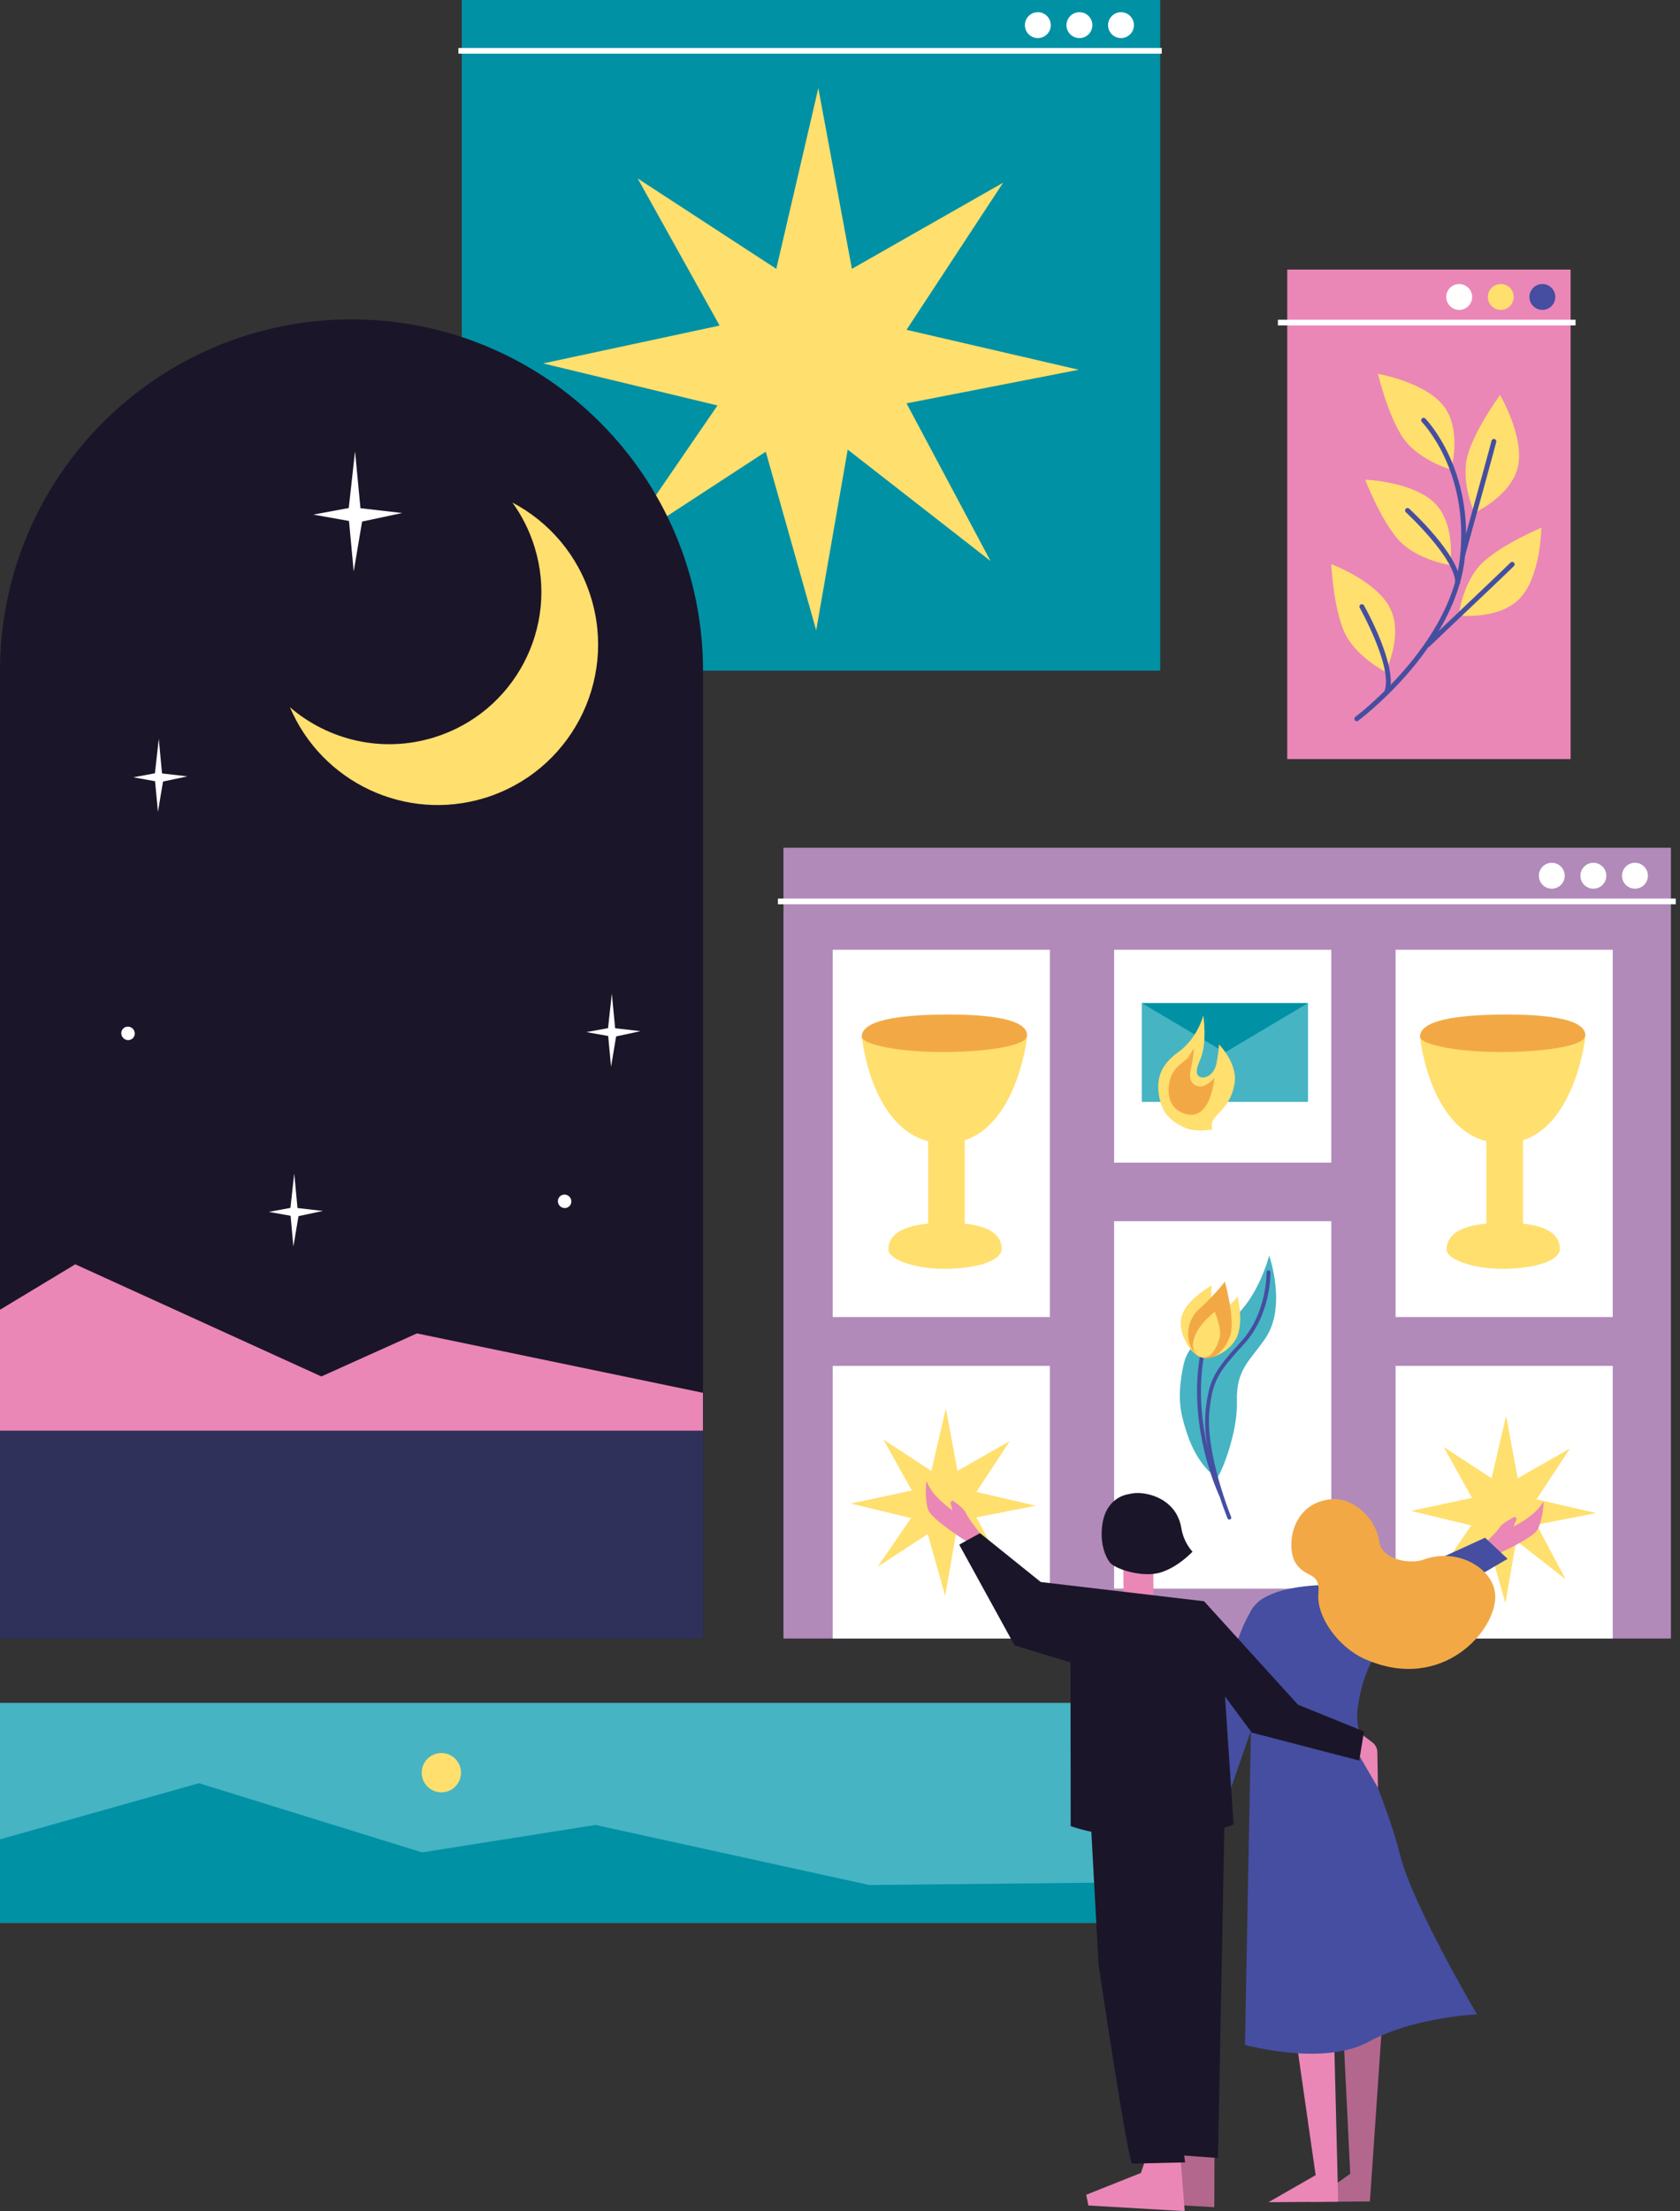
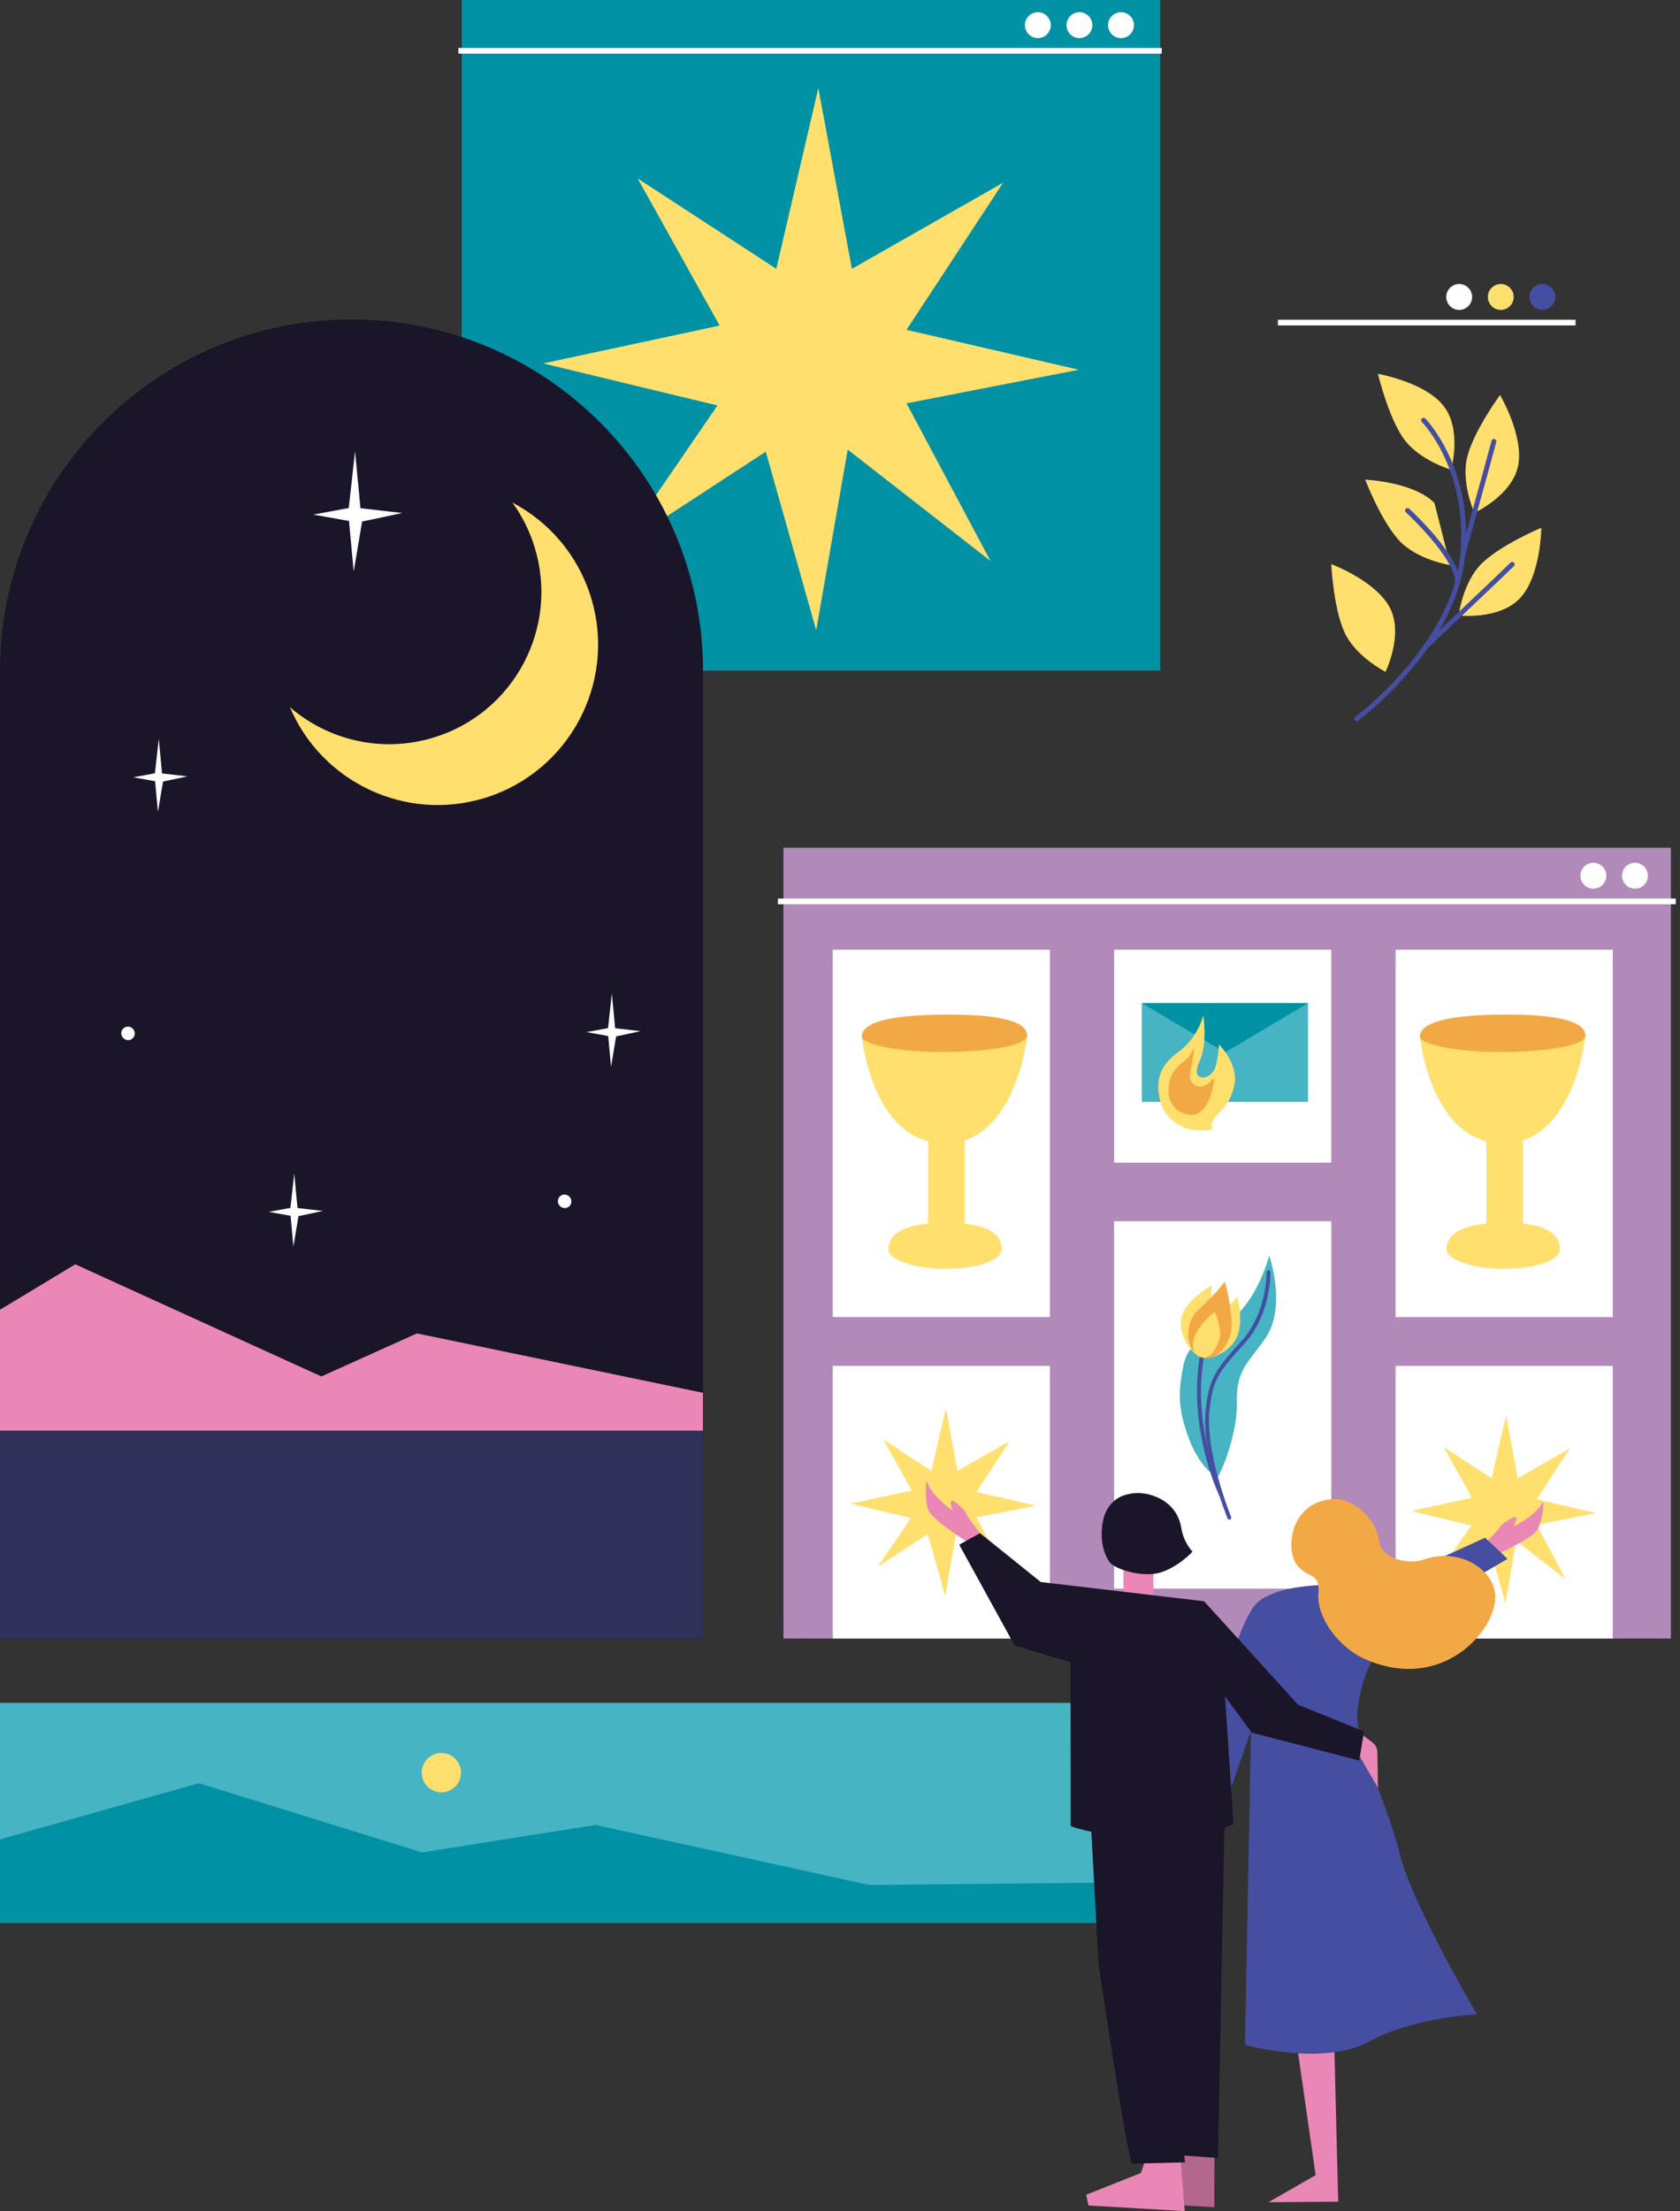
<svg xmlns="http://www.w3.org/2000/svg" version="1.1" x="0px" y="0px" style="enable-background:new 0 0 500 500;" xml:space="preserve" viewBox="83.57 33.7 340.18 447.43">
  <rect x="83.57" y="33.7" width="340.18" height="447.43" fill="#333333" stroke="none" />
  <style type="text/css">
	.st0{fill:#0091A5;}
	.st1{fill:#FFDF6E;}
	.st2{fill:#FFFFFF;}
	.st3{fill:#1B1529;}
	.st4{fill:#2F315A;}
	.st5{fill:#EA87B6;}
	.st6{fill:#46B4C3;}
	.st7{fill:#454EA0;}
	.st8{fill:#B18ABA;}
	.st9{fill:#F2A945;}
	.st10{fill:#B3678D;}
</style>
  <g id="background">
    <g>
      <g>
        <rect x="177.07" y="33.7" class="st0" width="141.43" height="135.71" />
      </g>
      <g>
        <polygon class="st1" points="249.27,51.53 240.76,88.1 212.69,69.81 229.28,99.58 193.55,107.24 228.85,115.75 209.29,144.24      238.63,125.1 248.84,161.25 255.22,124.68 284.14,147.22 267.13,115.32 302,108.52 267.13,100.44 286.69,70.67 256.07,88.1         " />
      </g>
      <g>
        <g>
          <circle class="st2" cx="293.72" cy="38.79" r="2.62" />
        </g>
        <g>
          <circle class="st2" cx="302.14" cy="38.79" r="2.62" />
        </g>
        <g>
          <circle class="st2" cx="310.56" cy="38.79" r="2.62" />
        </g>
      </g>
      <g>
        <rect x="176.39" y="43.41" class="st2" width="142.42" height="1.15" />
      </g>
    </g>
    <g>
      <g>
        <path class="st3" d="M225.93,365.26H83.57V169.51c0-39.31,31.87-71.18,71.18-71.18h0c39.31,0,71.18,31.87,71.18,71.18V365.26z" />
      </g>
      <g>
        <g>
          <path class="st1" d="M181.76,195.16c17.14-5.28,26.76-23.46,21.47-40.6c-2.65-8.59-8.54-15.29-15.91-19.17      c1.94,2.67,3.48,5.7,4.5,9.03c5.01,16.25-4.11,33.49-20.36,38.5c-10.51,3.24-21.42,0.57-29.18-6.11      C148.7,191.96,165.69,200.11,181.76,195.16z" />
        </g>
      </g>
      <g>
        <rect x="83.57" y="323.21" class="st4" width="142.36" height="42.05" />
      </g>
      <g>
        <polygon class="st5" points="83.57,298.73 98.81,289.54 148.64,312.23 167.99,303.52 225.91,315.54 225.91,323.21 83.57,323.21         " />
      </g>
      <g>
        <polygon class="st2" points="110.57,190.99 114.94,190.18 115.72,183.2 116.38,190.21 121.52,190.8 116.58,191.85 115.55,198      114.97,191.78    " />
      </g>
      <g>
        <polygon class="st2" points="138.01,278.93 142.38,278.12 143.15,271.14 143.81,278.15 148.96,278.74 144.01,279.79      142.98,285.94 142.41,279.72    " />
      </g>
      <g>
        <polygon class="st2" points="202.32,242.55 206.69,241.75 207.46,234.77 208.13,241.77 213.27,242.36 208.33,243.42      207.3,249.56 206.72,243.34    " />
      </g>
      <g>
        <polygon class="st2" points="147.01,137.83 154.19,136.5 155.46,125.02 156.56,136.54 165.01,137.51 156.89,139.24      155.19,149.35 154.24,139.12    " />
      </g>
      <g>
        <ellipse transform="matrix(0.707 -0.707 0.707 0.707 -139.618 148.572)" class="st2" cx="109.53" cy="242.82" rx="1.35" ry="1.38" />
      </g>
      <g>
        <ellipse transform="matrix(0.707 -0.707 0.707 0.707 -137.749 221.044)" class="st2" cx="197.95" cy="276.8" rx="1.35" ry="1.38" />
      </g>
    </g>
    <g>
      <g>
        <rect x="83.57" y="378.29" class="st6" width="227.89" height="44.49" />
      </g>
      <g>
        <polygon class="st0" points="83.57,422.78 311.46,422.78 311.46,414.61 259.61,415.14 204.15,402.99 169.03,408.54      123.86,394.54 83.57,405.9    " />
      </g>
      <g>
        <circle class="st1" cx="172.94" cy="392.41" r="3.98" />
      </g>
    </g>
    <g>
      <g>
-         <rect x="344.22" y="88.25" class="st5" width="57.38" height="99.05" />
-       </g>
+         </g>
      <g>
        <g>
          <circle class="st2" cx="379.04" cy="93.79" r="2.62" />
        </g>
        <g>
          <circle class="st1" cx="387.46" cy="93.79" r="2.62" />
        </g>
        <g>
          <circle class="st7" cx="395.88" cy="93.79" r="2.62" />
        </g>
      </g>
      <g>
        <rect x="342.33" y="98.4" class="st2" width="60.27" height="1.15" />
      </g>
      <g>
        <g>
          <path class="st1" d="M377.4,128.75c0,0-6.61-1.92-9.71-6.43c-3.1-4.51-5.1-12.97-5.1-12.97s9.47,1.64,13.28,6.48      C379.68,120.68,377.4,128.75,377.4,128.75z" />
        </g>
        <g>
-           <path class="st1" d="M377.23,148.06c0,0-6.8-1.04-10.47-5.11c-3.66-4.07-6.75-12.19-6.75-12.19s9.6,0.38,14.01,4.69      C378.44,139.75,377.23,148.06,377.23,148.06z" />
+           <path class="st1" d="M377.23,148.06c0,0-6.8-1.04-10.47-5.11c-3.66-4.07-6.75-12.19-6.75-12.19s9.6,0.38,14.01,4.69      z" />
        </g>
        <g>
          <path class="st1" d="M378.93,158.25c0,0,0.82-6.83,4.77-10.62c3.95-3.79,11.97-7.13,11.97-7.13s-0.08,9.61-4.24,14.16      S378.93,158.25,378.93,158.25z" />
        </g>
        <g>
          <path class="st7" d="M358.3,179.65c-0.15,0-0.3-0.07-0.39-0.2c-0.16-0.22-0.12-0.53,0.1-0.69c0.19-0.14,19.18-14.44,21.17-32.08      c2-17.62-7.6-27.49-7.7-27.59c-0.19-0.19-0.19-0.5,0-0.7c0.19-0.19,0.5-0.19,0.7,0c0.1,0.1,10.03,10.3,7.98,28.39      c-1.07,9.46-6.88,17.86-11.57,23.25c-5.06,5.82-9.95,9.47-10,9.51C358.51,179.62,358.41,179.65,358.3,179.65z" />
        </g>
        <g>
          <path class="st7" d="M378.73,152.08c-0.27,0-0.49-0.22-0.49-0.49c-0.04-5.03-9.9-14.13-10-14.23c-0.2-0.18-0.21-0.5-0.03-0.7      c0.18-0.2,0.5-0.21,0.7-0.03c0.42,0.38,10.27,9.48,10.32,14.94C379.22,151.85,379,152.07,378.73,152.08      C378.73,152.08,378.73,152.08,378.73,152.08z" />
        </g>
        <g>
          <path class="st1" d="M364.12,169.65c0,0-6.14-3.1-8.36-8.11c-2.22-5.01-2.63-13.69-2.63-13.69s9.01,3.35,11.86,8.81      S364.12,169.65,364.12,169.65z" />
        </g>
        <g>
-           <path class="st7" d="M364.45,173.96c-0.05,0-0.1-0.01-0.15-0.02c-0.26-0.08-0.4-0.36-0.32-0.62c1.53-4.8-5.01-16.51-5.08-16.63      c-0.13-0.24-0.05-0.54,0.19-0.67c0.23-0.13,0.54-0.05,0.67,0.19c0.28,0.5,6.82,12.21,5.16,17.41      C364.85,173.82,364.66,173.96,364.45,173.96z" />
-         </g>
+           </g>
        <g>
          <path class="st7" d="M372.86,164.68l-0.68-0.71c0,0,8.53-8.12,11.71-11.12c3.18-3,5.54-5.31,5.54-5.31      c0.19-0.19,0.5-0.19,0.7,0.01s0.19,0.51-0.01,0.7c0,0-2.37,2.31-5.55,5.32C381.39,156.56,372.86,164.68,372.86,164.68z" />
        </g>
        <g>
          <path class="st1" d="M382.11,137.48c0,0-2.82-6.28-1.38-11.56c1.43-5.28,6.58-12.29,6.58-12.29s4.88,8.27,3.66,14.32      C389.74,133.99,382.11,137.48,382.11,137.48z" />
        </g>
        <g>
          <path class="st7" d="M380.23,146.12l-0.95-0.26c0,0,3.13-11.35,4.3-15.57c1.16-4.16,2-7.37,2.01-7.4      c0.07-0.26,0.33-0.42,0.6-0.35c0.26,0.07,0.42,0.34,0.35,0.6c-0.01,0.03-0.85,3.25-2.01,7.42      C383.36,134.76,380.23,146.12,380.23,146.12z" />
        </g>
      </g>
    </g>
    <g>
      <g>
        <rect x="242.21" y="205.24" class="st8" width="179.7" height="160.02" />
      </g>
      <g>
        <g>
-           <circle class="st2" cx="397.79" cy="210.91" r="2.62" />
-         </g>
+           </g>
        <g>
          <circle class="st2" cx="406.21" cy="210.91" r="2.62" />
        </g>
        <g>
          <circle class="st2" cx="414.63" cy="210.91" r="2.62" />
        </g>
      </g>
      <g>
        <rect x="241.09" y="215.53" class="st2" width="181.8" height="1.15" />
      </g>
      <g>
        <rect x="252.19" y="225.89" class="st2" width="43.97" height="74.32" />
      </g>
      <g>
        <rect x="252.19" y="310.1" class="st2" width="43.97" height="55.15" />
      </g>
      <g>
        <rect x="309.17" y="280.82" class="st2" width="43.97" height="74.32" />
      </g>
      <g>
        <rect x="309.17" y="280.82" class="st2" width="43.97" height="74.32" />
      </g>
      <g>
        <rect x="309.17" y="225.89" class="st2" width="43.97" height="43.08" />
      </g>
      <g>
        <rect x="366.16" y="225.89" class="st2" width="43.97" height="74.32" />
      </g>
      <g>
        <rect x="366.16" y="310.1" class="st2" width="43.97" height="55.15" />
      </g>
      <g>
        <g>
          <path class="st1" d="M258.1,243.68c0,0,2.12,21.05,16.53,21.38s16.89-21.3,16.89-21.3L258.1,243.68z" />
        </g>
        <g>
          <polygon class="st1" points="271.51,253.77 271.51,285.16 278.92,285.66 278.92,253.8     " />
        </g>
        <g>
          <path class="st9" d="M274.77,239c9.25-0.07,16.78,0.92,16.78,4.24c0,1.98-7.46,3.28-16.71,3.34s-16.78-1.56-16.78-3.1      C258.06,240.16,265.52,239.07,274.77,239z" />
        </g>
        <g>
          <path class="st1" d="M274.89,281.13c6.33-0.05,11.49,1.19,11.5,5.28c0.01,2.44-5.1,4-11.43,4.04      c-6.33,0.05-11.49-1.98-11.5-3.88C263.45,282.48,268.56,281.17,274.89,281.13z" />
        </g>
      </g>
      <g>
        <g>
          <path class="st1" d="M371.13,243.68c0,0,2.12,21.05,16.53,21.38c14.42,0.33,16.89-21.3,16.89-21.3L371.13,243.68z" />
        </g>
        <g>
          <polygon class="st1" points="384.54,253.77 384.54,285.16 391.96,285.66 391.96,253.8     " />
        </g>
        <g>
          <path class="st9" d="M387.81,239c9.25-0.07,16.78,0.92,16.78,4.24c0,1.98-7.46,3.28-16.71,3.34c-9.25,0.07-16.78-1.56-16.78-3.1      C371.09,240.16,378.56,239.07,387.81,239z" />
        </g>
        <g>
          <path class="st1" d="M387.92,281.13c6.33-0.05,11.49,1.19,11.5,5.28c0.01,2.44-5.1,4-11.43,4.04      c-6.33,0.05-11.49-1.98-11.5-3.88C376.49,282.48,381.59,281.17,387.92,281.13z" />
        </g>
      </g>
      <g>
        <g>
          <g>
            <rect x="314.78" y="236.68" class="st6" width="33.65" height="19.99" />
          </g>
          <g>
            <polygon class="st0" points="314.78,236.68 331.61,246.67 348.43,236.68      " />
          </g>
        </g>
        <g>
          <path class="st1" d="M323.98,262.08c-2.67-0.96-4.79-2.79-5.45-5.41c-1.02-4.05-0.37-7.19,3.62-10.07s5.08-7.45,5.08-7.45      s0.84,5.65-0.63,8.96c-0.91,2.03-0.89,3.05-0.13,3.47c0.94,0.52,2.88-0.2,3.4-2.62c0.52-2.42,0.52-3.93,0.52-3.93      s3.89,3.87,3.16,8c-1.05,5.94-5.33,6.14-4.52,9.2C329.06,262.28,326.04,262.81,323.98,262.08z" />
        </g>
        <g>
          <path class="st9" d="M324.04,247.81c-1.03,1.05-3.03,1.95-3.62,4.62c-0.6,2.67-0.13,5.73,3.23,6.69      c5.14,1.47,5.82-7.29,5.82-7.29s-1.7,1.96-3.11,1.71c-1.55-0.28-2.15-1.55-1.67-3.43s0.64-4.38,0.64-4.38      S324.47,247.38,324.04,247.81z" />
        </g>
      </g>
      <g>
        <g>
          <g>
            <path class="st6" d="M329.98,332.69c0.61-0.13,4.26-8.9,4.05-15.4s2.68-8.25,5.76-12.77c4.4-6.45,0.78-16.73,0.78-16.73       s-2.47,9.42-8.04,13.14c-5.58,3.72-8.44,4.4-9.42,9.46c-1.13,5.85-0.72,8.79,0.85,13.47       C326.28,330.74,329.98,332.69,329.98,332.69z" />
          </g>
          <g>
            <path class="st7" d="M332.5,341.2c-0.15,0-0.3-0.09-0.36-0.24c-0.22-0.54-5.43-13.3-4.42-22.1c0.67-5.85,1.67-7.76,7.11-13.64       c5.32-5.74,5.21-13.98,5.21-14.06c0-0.22,0.17-0.39,0.38-0.4c0.21-0.01,0.39,0.17,0.4,0.38c0.01,0.35,0.11,8.64-5.42,14.61       c-5.35,5.78-6.26,7.5-6.91,13.2c-0.98,8.6,4.32,21.58,4.37,21.71c0.08,0.2-0.01,0.43-0.21,0.51       C332.61,341.19,332.55,341.2,332.5,341.2z" />
          </g>
        </g>
        <g>
          <g>
            <path class="st7" d="M330.78,336.52c-0.15,0-0.29-0.08-0.35-0.22c-0.05-0.11-5.2-10.95-4.39-23.85       c0.61-9.78,4.66-17.36,4.7-17.43c0.1-0.19,0.34-0.26,0.53-0.16c0.19,0.1,0.26,0.34,0.16,0.53c-0.04,0.07-4,7.51-4.6,17.11       c-0.79,12.69,4.27,23.35,4.32,23.46c0.09,0.19,0.01,0.43-0.18,0.52C330.9,336.5,330.84,336.52,330.78,336.52z" />
          </g>
          <g>
            <g>
              <path class="st1" d="M326.18,308.06c-1.2-0.98-1.97-5.31,2.28-7.55c4.26-2.24,5.7-4.44,5.7-4.44s1.42,5.5-0.35,8.62        C332.04,307.8,327.74,309.32,326.18,308.06z" />
            </g>
            <g>
              <path class="st1" d="M326.84,308.32c1.54,0.22,3.99-2.69,2.74-7.33c-1.25-4.64-0.61-7.2-0.61-7.2s-5,2.7-6.08,6.12        C321.79,303.33,324.85,308.04,326.84,308.32z" />
            </g>
            <g>
              <path class="st9" d="M326.51,308.23c-2.61-1.21-3.59-6.47-0.12-9.64s5.2-5.55,5.2-5.55s2.24,7.96,1,11.15        C331.25,307.66,328.72,309.26,326.51,308.23z" />
            </g>
            <g>
              <path class="st1" d="M326.62,308.24c-1.31-0.5-2.06-2.12-0.94-4.57c1.12-2.45,3.87-4.52,3.87-4.52s1.53,3.55,0.94,5.43        C329.9,306.46,328.7,309.02,326.62,308.24z" />
            </g>
          </g>
        </g>
      </g>
      <g>
        <polygon class="st1" points="275.1,318.7 272.16,331.34 262.46,325.02 268.2,335.31 255.85,337.95 268.05,340.89 261.29,350.74      271.43,344.12 274.96,356.62 277.16,343.98 287.15,351.77 281.27,340.74 293.32,338.39 281.27,335.6 288.03,325.31      277.45,331.34    " />
      </g>
      <g>
        <polygon class="st1" points="388.54,320.19 385.6,332.83 375.9,326.51 381.63,336.8 369.28,339.44 381.48,342.38 374.72,352.23      384.86,345.61 388.39,358.11 390.59,345.47 400.59,353.26 394.71,342.23 406.76,339.88 394.71,337.09 401.47,326.8      390.89,332.83    " />
      </g>
    </g>
  </g>
  <g id="characters">
    <g>
      <g>
        <polygon class="st10" points="322,468.41 320.59,472.61 309.51,477.03 309.96,479.19 329.45,480.34 329.5,467.35    " />
      </g>
      <g>
        <polygon class="st5" points="316,469.21 314.59,473.41 303.51,477.82 303.96,479.99 323.46,481.13 322.42,468.05    " />
      </g>
      <g>
        <polygon class="st3" points="331.62,396.73 330.2,470.39 322.01,469.78 313.99,398.49    " />
      </g>
      <g>
        <path class="st3" d="M304.07,395.42l1.95,35.9c0,0,5.99,40.21,6.82,40.2c0.84-0.01,10.69-0.25,10.69-0.25l-4.86-40.16l1.28-33.98     L304.07,395.42z" />
      </g>
      <g>
        <rect x="311.05" y="350.33" transform="matrix(1 -7.669685e-03 7.669685e-03 1 -2.707 2.419)" class="st5" width="6.07" height="7.65" />
      </g>
      <g>
-         <polygon class="st10" points="355.49,443.24 356.98,473.57 348.95,479.27 360.96,479.17 363.55,441.44    " />
-       </g>
+         </g>
      <g>
        <polygon class="st5" points="345.92,445.65 349.97,473.85 340.42,479.33 354.54,479.22 353.54,439.31    " />
      </g>
      <g>
        <path class="st5" d="M383.84,346.34c0,0,2.71-2.46,3.4-3.58c0.44-0.71,1.85-1.53,2.83-2.04c0.34-0.17,0.7,0.17,0.55,0.52     l-0.58,1.35c0,0,4.39-2.08,5.89-4.84c0.45-0.82,0.01,3.39-0.95,5.35s-8.75,5.31-8.75,5.31L383.84,346.34z" />
      </g>
      <g>
        <path class="st5" d="M282.01,343.94c0,0-2.31-2.83-2.83-4.04c-0.33-0.77-1.6-1.79-2.49-2.43c-0.31-0.22-0.72,0.06-0.63,0.43     l0.37,1.42c0,0-4.04-2.71-5.11-5.65c-0.32-0.88-0.51,3.35,0.15,5.43c0.66,2.08,7.87,6.54,7.87,6.54L282.01,343.94z" />
      </g>
      <g>
        <path class="st7" d="M388.84,349.14c0,0-17.83,10.28-20.61,12.89s-8.39,6.1-9.79,17.77c-0.73,6.06,5.67,17.37,8.64,29.27     c2.52,10.1,15.56,32.24,15.56,32.24s-12.72,0.53-21.96,5.56c-9.24,5.03-25.02,0.62-25.02,0.62l1.23-64.73     c0,0-1.31-18.94-0.47-21.97c0.84-3.03,4.51-6.34,17.56-6.44c3.51-0.03,15.17-2.58,15.17-2.58l15.13-6.91L388.84,349.14z" />
      </g>
      <g>
        <path class="st9" d="M346.07,350.22c2.19,3.02,4.85,1.42,4.46,6.02c-0.4,4.6,4.01,10.8,9.44,13.19     c15.67,6.91,26.67-5.89,26.37-12.89c-0.23-5.41-7.57-9.78-14.44-7.26c-2.74,1-8.51,0.13-9.06-3.65     c-0.73-5.11-5.61-8.88-9.51-8.58C344.75,337.72,343.88,347.2,346.07,350.22z" />
      </g>
      <g>
        <path class="st3" d="M311.66,336.14c-1.84,0.43-4.25,2.04-4.84,5.8c-0.6,3.76,0.43,6.51,1.44,7.88     c1.01,1.37,6.53,3.15,10.16,2.12c3.63-1.03,6.62-4.25,6.62-4.25s-1.76-1.74-2.26-4.75c-0.65-3.97-3.52-6.08-6.6-6.84     C313.99,335.57,312.76,335.89,311.66,336.14z" />
      </g>
      <g>
        <path class="st5" d="M359.1,384.5l2.36,1.78c0.63,0.47,1,1.21,1.01,1.99l0.12,7.2l-4.08-7.02L359.1,384.5z" />
      </g>
      <g>
        <path class="st7" d="M339.78,356.97c0,0-3.25,0.57-6.15,10.48s-5.9,25.37-5.9,25.37l3.31,7.83l11.93-34.22L339.78,356.97z" />
      </g>
      <g>
        <path class="st3" d="M282.01,343.94l12.3,9.89l33.07,3.89l19.01,20.93l13.37,5.42l-0.96,5.89l-21.77-5.66l-5.41-7.32l1.73,25.91     c0,0-10.65,4.32-20.13,3.01s-12.85-2.68-12.85-2.68l-0.04-33.12l-11.33-3.46l-11.2-20.37L282.01,343.94z" />
      </g>
    </g>
  </g>
</svg>